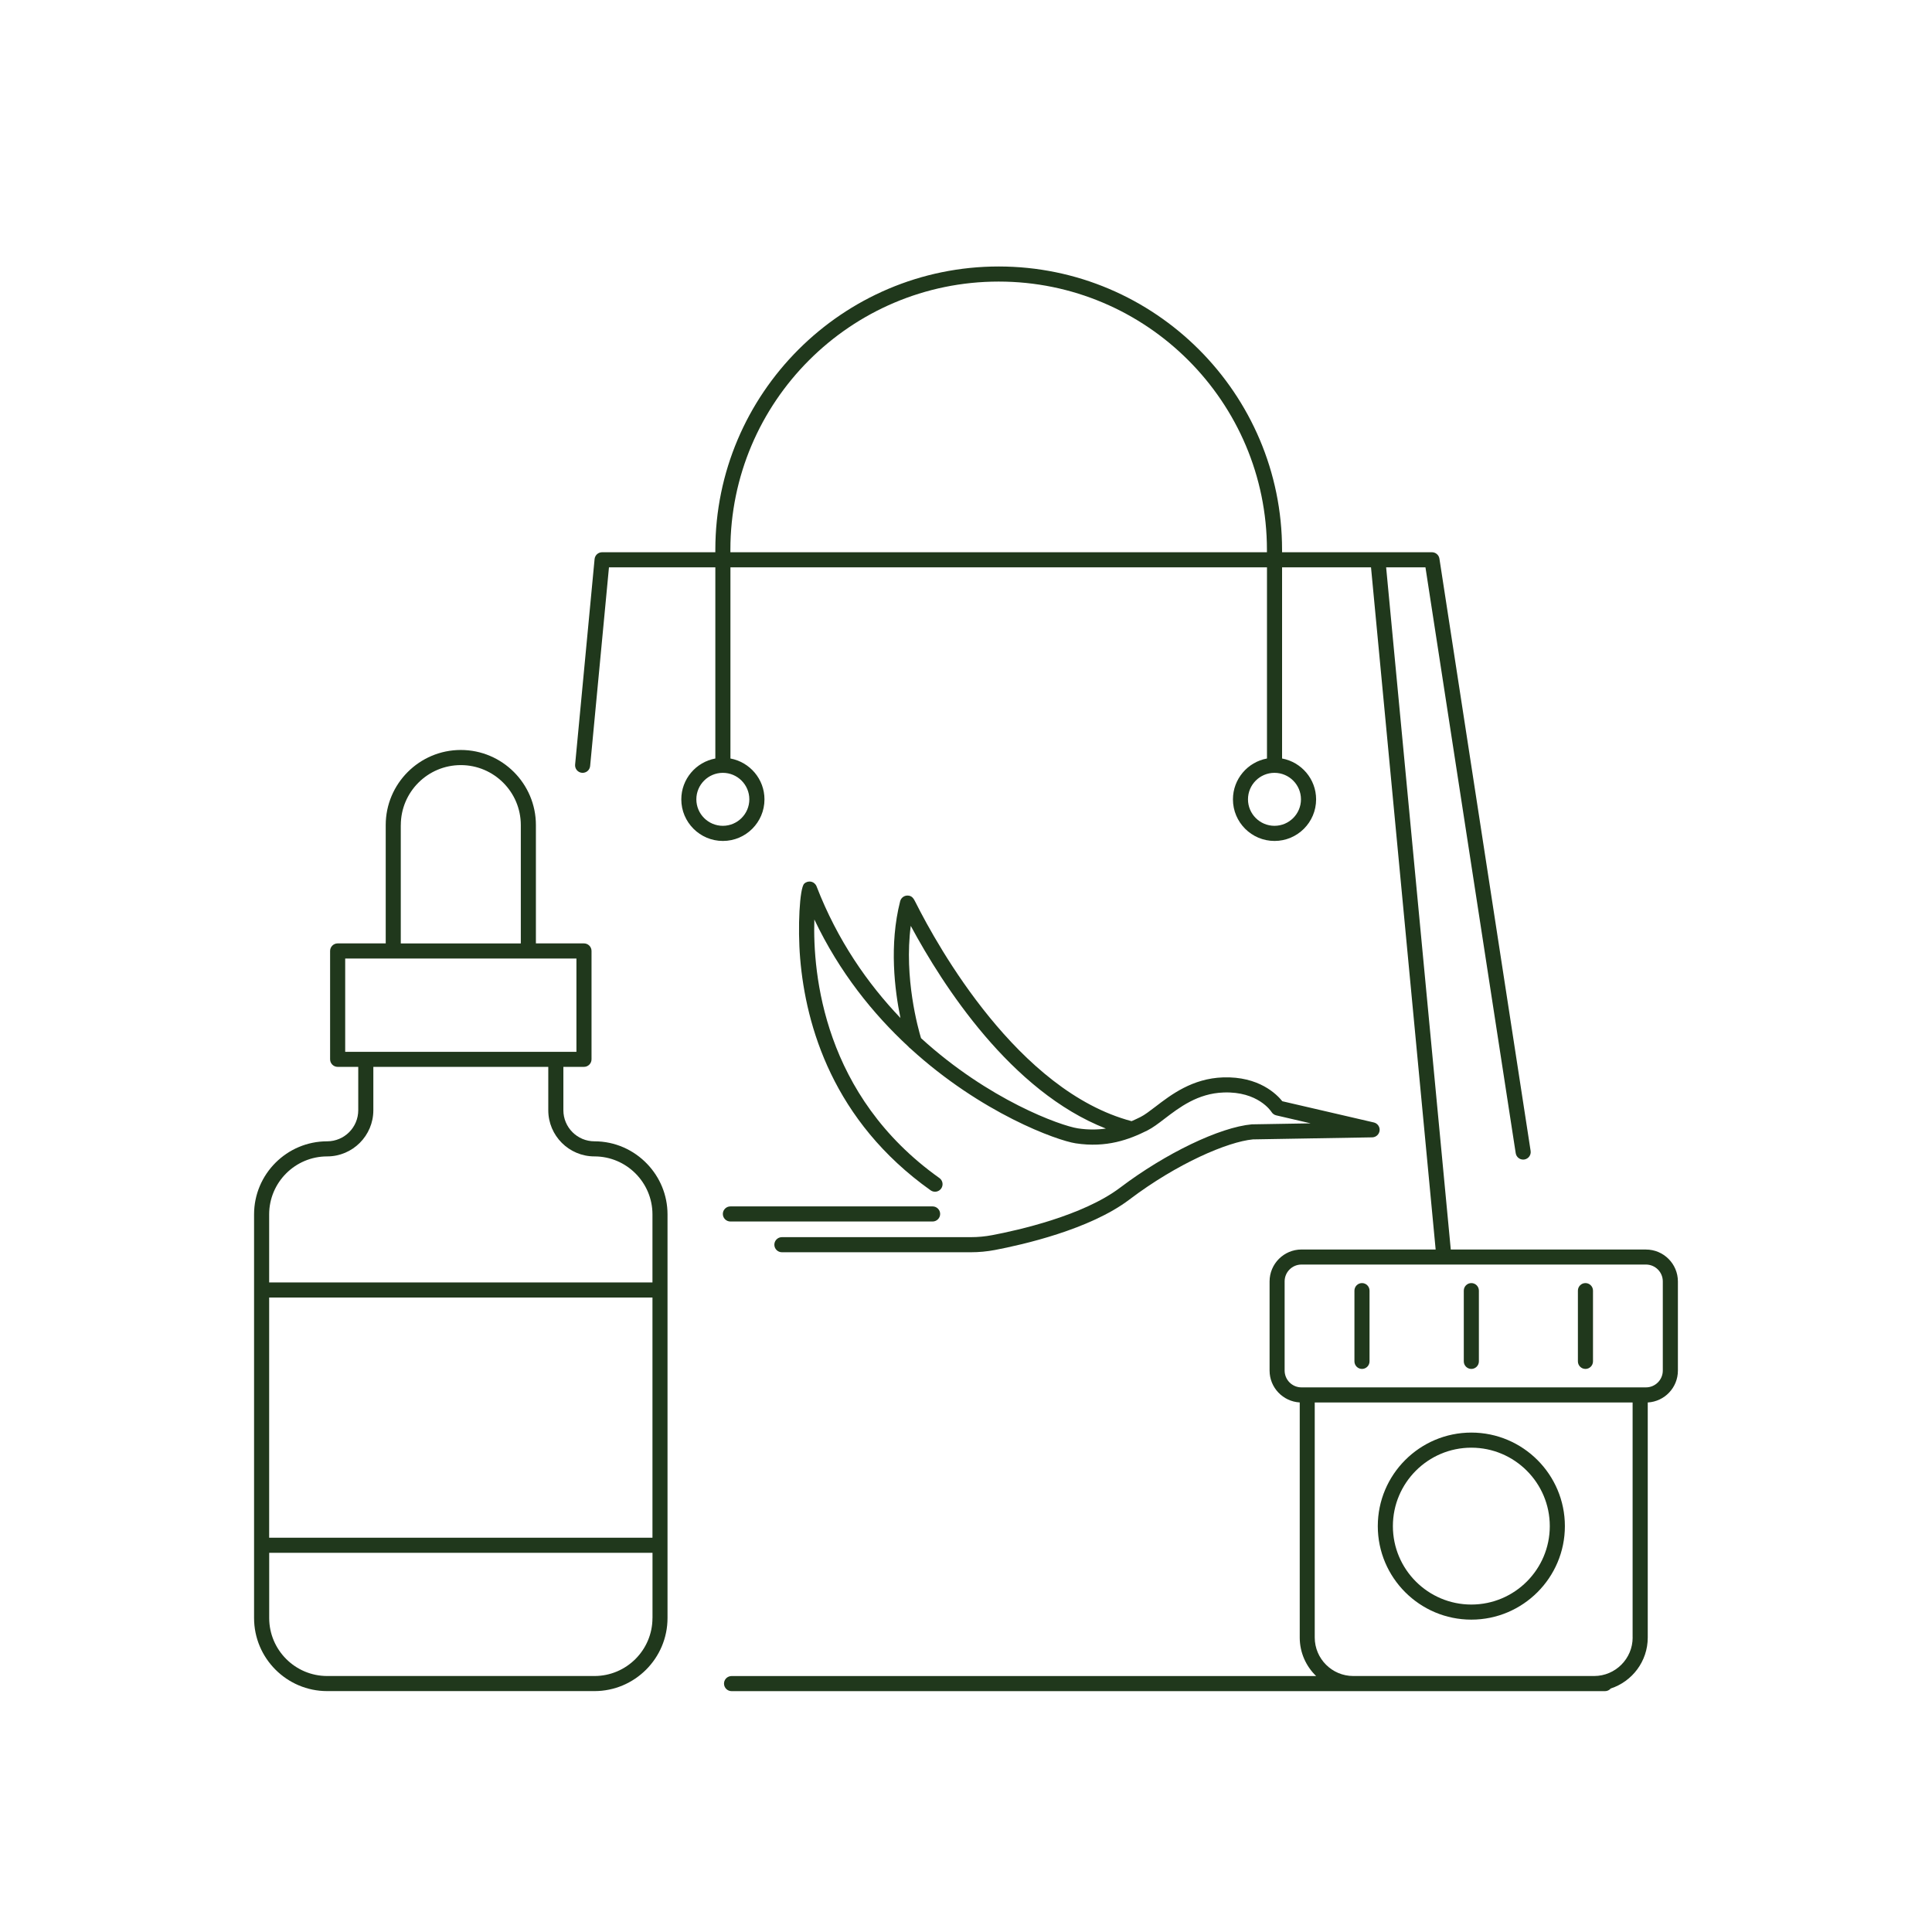
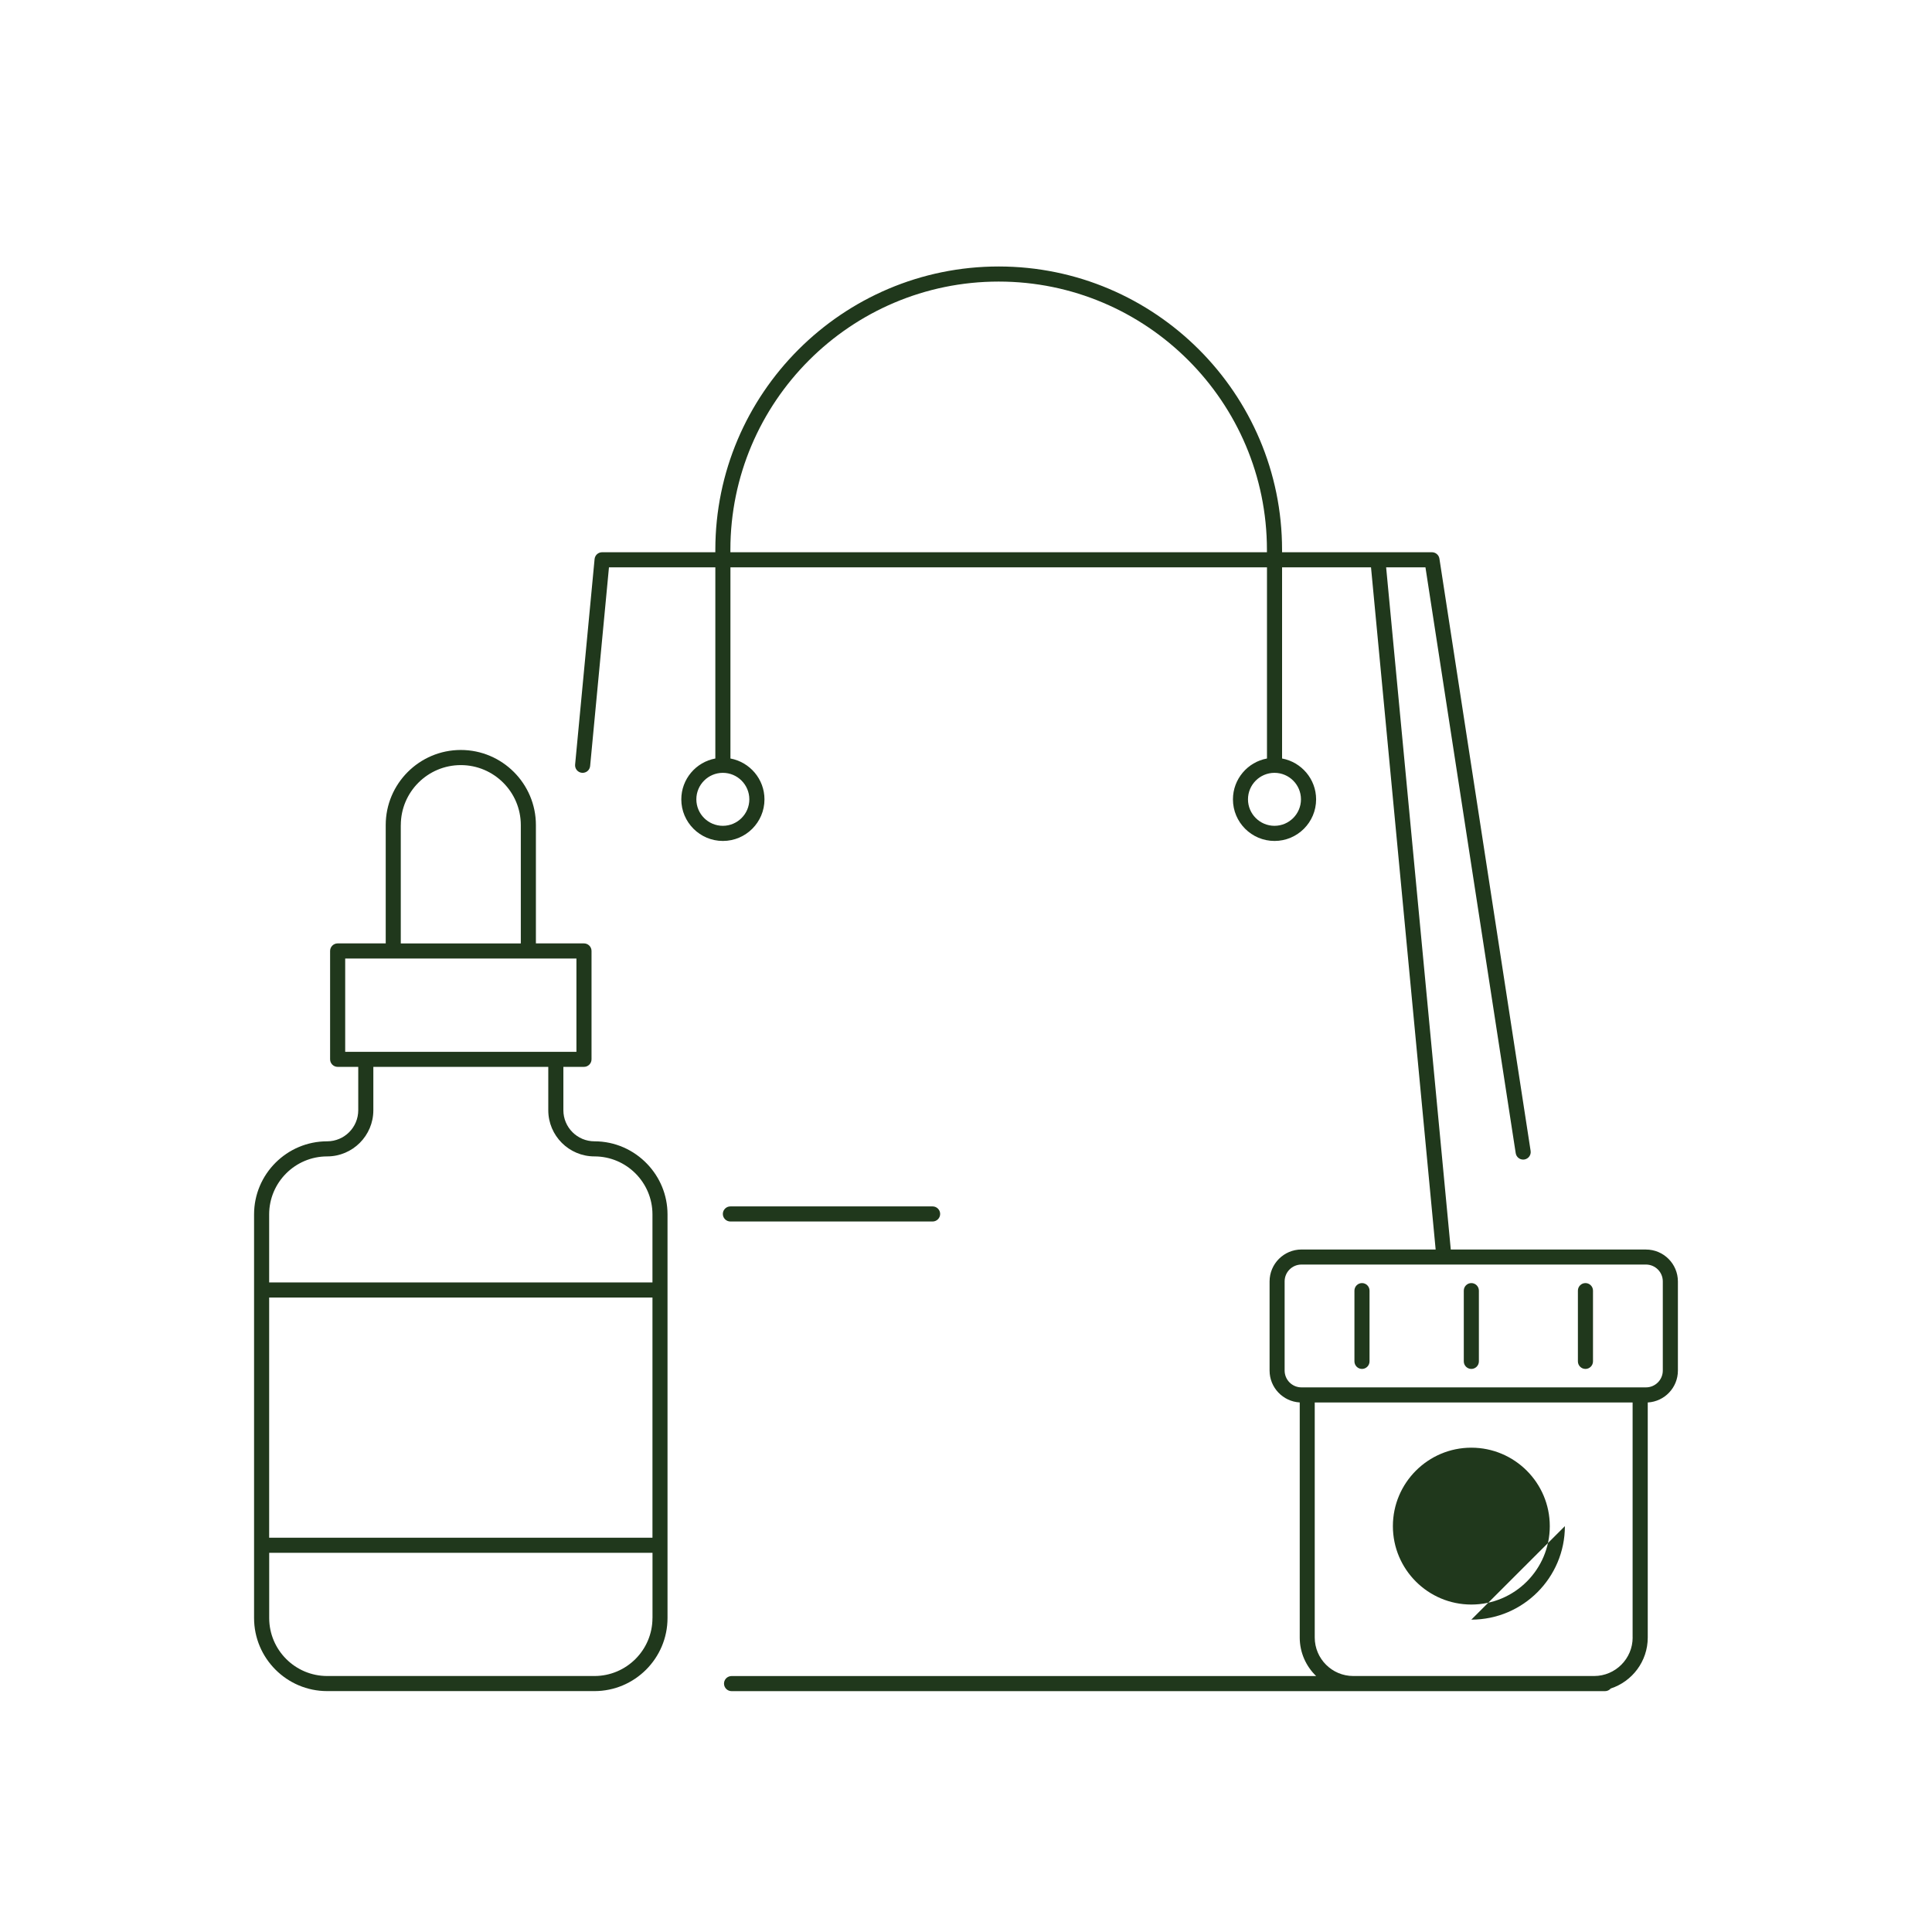
<svg xmlns="http://www.w3.org/2000/svg" id="Layer_1" viewBox="0 0 512 512">
  <defs>
    <style>.cls-1{fill:#20381c;}.cls-2{fill:none;}</style>
  </defs>
  <path class="cls-2" d="M184.54,211.83c0,3.87,3.15,7.02,7.02,7.02s7.02-3.15,7.02-7.02-3.15-7.02-7.02-7.02-7.02,3.15-7.02,7.02Z" />
  <path class="cls-2" d="M335.75,145.71c0-39.2-31.89-71.09-71.09-71.09s-71.1,31.89-71.1,71.09v.64h142.19v-.64Z" />
-   <circle class="cls-2" cx="337.75" cy="211.83" r="7.02" />
-   <path class="cls-2" d="M285.66,299.03c2.73,.42,5.18,.38,7.41,.05-25.14-9.84-43.19-37.87-51.71-53.72-1.82,13.78,1.99,27.32,2.72,29.76,17.96,16.41,36.97,23.2,41.58,23.91Z" />
  <path class="cls-2" d="M389.92,425.22c11.46,0,20.79-9.32,20.79-20.78s-9.32-20.79-20.79-20.79-20.79,9.32-20.79,20.79,9.32,20.78,20.79,20.78Z" />
  <path class="cls-2" d="M436.2,335.13h-91.3c-2.46,0-4.46,2-4.46,4.46v23.63c0,2.46,2,4.46,4.46,4.46h91.3c2.46,0,4.46-2,4.46-4.46v-23.63c0-2.46-2-4.46-4.46-4.46Zm-73.26,25.65c0,1.1-.9,2-2,2s-2-.9-2-2v-18.75c0-1.1,.9-2,2-2s2,.9,2,2v18.75Zm28.98,0c0,1.1-.9,2-2,2s-2-.9-2-2v-18.75c0-1.1,.9-2,2-2s2,.9,2,2v18.75Zm30.24,0c0,1.1-.9,2-2,2s-2-.9-2-2v-18.75c0-1.1,.9-2,2-2s2,.9,2,2v18.75Z" />
  <path class="cls-2" d="M348.43,433.96c0,5.63,4.58,10.21,10.21,10.21h63.83c5.63,0,10.21-4.58,10.21-10.21v-62.28h-84.24v62.28Zm41.49-54.3c13.67,0,24.79,11.12,24.79,24.79s-11.12,24.78-24.79,24.78-24.79-11.12-24.79-24.78,11.12-24.79,24.79-24.79Z" />
  <path class="cls-2" d="M138.03,218.66c0-8.77-7.13-15.9-15.9-15.9s-15.9,7.13-15.9,15.9v31.36h31.81v-31.36Z" />
  <rect class="cls-2" x="91.49" y="254.02" width="61.28" height="24.72" />
  <path class="cls-2" d="M71.33,428.79c0,8.48,6.9,15.37,15.37,15.37h70.83c8.48,0,15.37-6.9,15.37-15.37v-17.28H71.33v17.28Z" />
-   <rect class="cls-2" x="71.33" y="343.86" width="101.58" height="63.65" />
  <path class="cls-2" d="M157.54,306.46c-6.75,0-12.24-5.49-12.24-12.24v-11.49h-46.36v11.49c0,6.75-5.49,12.24-12.24,12.24-8.48,0-15.37,6.9-15.37,15.37v18.03h101.58v-18.03c0-8.48-6.9-15.37-15.37-15.37Z" />
  <path class="cls-1" d="M157.54,302.46c-4.54,0-8.24-3.69-8.24-8.24v-11.49h5.46c1.1,0,2-.9,2-2v-28.72c0-1.1-.9-2-2-2h-12.74v-31.36c0-10.97-8.93-19.9-19.9-19.9s-19.9,8.93-19.9,19.9v31.36h-12.74c-1.1,0-2,.9-2,2v28.72c0,1.1,.9,2,2,2h5.46v11.49c0,4.54-3.69,8.24-8.24,8.24-10.68,0-19.37,8.69-19.37,19.37v106.96c0,10.68,8.69,19.37,19.37,19.37h70.83c10.68,0,19.37-8.69,19.37-19.37v-106.96c0-5.18-2.05-9.88-5.38-13.36-3.53-3.7-8.49-6.01-13.99-6.01Zm-51.32-83.8c0-8.77,7.13-15.9,15.9-15.9s15.9,7.13,15.9,15.9v31.36h-31.81v-31.36Zm-14.74,60.08v-24.72h61.28v24.72h-61.28Zm81.43,150.05c0,8.48-6.9,15.37-15.37,15.37H86.71c-8.48,0-15.37-6.9-15.37-15.37v-17.28h101.58v17.28Zm0-21.28H71.33v-63.65h101.58v63.65Zm0-67.65H71.33v-18.03c0-8.48,6.9-15.37,15.37-15.37,6.75,0,12.24-5.49,12.24-12.24v-11.49h46.36v11.49c0,6.75,5.49,12.24,12.24,12.24,8.48,0,15.37,6.9,15.37,15.37v18.03Z" />
  <path class="cls-1" d="M436.2,331.13h-51.73l-4.08-43.05-13.05-137.73h10.42l23.61,153.26,.31,1.99c.15,.99,1,1.7,1.97,1.7,.1,0,.2,0,.31-.02,1.09-.17,1.84-1.19,1.67-2.28l-24.17-156.95c-.15-.98-.99-1.7-1.98-1.7h-39.72v-.64c0-41.41-33.69-75.09-75.09-75.09s-75.1,33.69-75.1,75.09v.64h-30.01c-1.03,0-1.89,.78-1.99,1.81l-5.16,54.46c-.1,1.1,.7,2.08,1.8,2.18,.17,.02,.34,0,.51-.02,.89-.14,1.58-.85,1.67-1.78l4.99-52.65h28.19v50.66c-5.12,.94-9.02,5.44-9.02,10.83,0,6.08,4.94,11.02,11.02,11.02s11.02-4.94,11.02-11.02c0-5.39-3.9-9.88-9.02-10.83v-50.66h142.19v50.66c-5.12,.94-9.02,5.44-9.02,10.83,0,6.08,4.94,11.02,11.02,11.02s11.02-4.94,11.02-11.02c0-5.39-3.9-9.88-9.02-10.83v-50.66h23.57l17.13,180.78h-35.55c-4.67,0-8.46,3.8-8.46,8.46v23.63c0,4.51,3.55,8.19,7.99,8.44v62.3c0,4,1.67,7.62,4.35,10.21H193.87c-.11,0-.21,.02-.32,.03-.95,.15-1.68,.97-1.68,1.97,0,1.1,.9,2,2,2h231.48c.61,0,1.15-.28,1.51-.7,5.69-1.86,9.81-7.2,9.81-13.5v-62.3c4.45-.25,7.99-3.93,7.99-8.44v-23.63c0-4.67-3.8-8.46-8.46-8.46Zm-237.62-119.3c0,3.87-3.15,7.02-7.02,7.02s-7.02-3.15-7.02-7.02,3.15-7.02,7.02-7.02,7.02,3.15,7.02,7.02Zm-5.02-65.48v-.64c0-39.2,31.89-71.09,71.1-71.09s71.09,31.89,71.09,71.09v.64H193.56Zm151.21,65.48c0,3.87-3.15,7.02-7.02,7.02s-7.02-3.15-7.02-7.02,3.15-7.02,7.02-7.02,7.02,3.15,7.02,7.02Zm87.9,222.12c0,5.63-4.58,10.21-10.21,10.21h-63.83c-5.63,0-10.21-4.58-10.21-10.21v-62.28h84.24v62.28Zm7.99-70.74c0,2.46-2,4.46-4.46,4.46h-91.3c-2.46,0-4.46-2-4.46-4.46v-23.63c0-2.46,2-4.46,4.46-4.46h91.3c2.46,0,4.46,2,4.46,4.46v23.63Z" />
  <path class="cls-1" d="M360.94,340.03c-1.1,0-2,.9-2,2v18.75c0,1.1,.9,2,2,2s2-.9,2-2v-18.75c0-1.1-.9-2-2-2Z" />
  <path class="cls-1" d="M389.92,340.03c-1.1,0-2,.9-2,2v18.75c0,1.1,.9,2,2,2s2-.9,2-2v-18.75c0-1.1-.9-2-2-2Z" />
  <path class="cls-1" d="M420.16,340.03c-1.1,0-2,.9-2,2v18.75c0,1.1,.9,2,2,2s2-.9,2-2v-18.75c0-1.1-.9-2-2-2Z" />
-   <path class="cls-1" d="M389.92,429.22c13.67,0,24.79-11.12,24.79-24.78s-11.12-24.79-24.79-24.79-24.79,11.12-24.79,24.79,11.12,24.78,24.79,24.78Zm0-45.57c11.46,0,20.79,9.32,20.79,20.79s-9.32,20.78-20.79,20.78-20.79-9.32-20.79-20.78,9.32-20.79,20.79-20.79Z" />
-   <path class="cls-1" d="M214.94,233.66c-.66-.14-1.35,.06-1.83,.54-1.2,1.2-1.75,11.55-1.06,19.79,1.5,17.89,8.72,43.08,34.58,61.46,.9,.64,2.15,.43,2.79-.47,.64-.9,.43-2.15-.47-2.79-30.71-21.83-33.58-54.05-33.14-68.52,6.64,14,15.61,25.07,24.91,33.68,.14,.19,.31,.34,.5,.47,18.86,17.26,38.97,24.43,43.83,25.17,8.22,1.26,14.22-1.01,19-3.4,1.44-.72,2.9-1.83,4.58-3.12,3.91-2.99,8.78-6.72,15.65-6.95,9.08-.33,12.55,4.95,12.68,5.16,.28,.45,.73,.78,1.25,.9l9.14,2.12-15.44,.26s-.1,0-.15,0c-8.51,.77-22.86,7.66-34.9,16.77-9.82,7.43-27,11.29-33.93,12.6-1.85,.35-3.76,.53-5.66,.53h-50.06c-1.1,0-2,.9-2,2s.9,2,2,2h50.06c2.15,0,4.3-.2,6.4-.6,7.21-1.37,25.11-5.4,35.6-13.34,12.77-9.67,26.13-15.34,32.77-15.97l31.61-.54c1.01-.02,1.85-.79,1.96-1.79,.11-1-.55-1.93-1.54-2.16l-24.24-5.62c-1.5-1.87-6.22-6.63-15.69-6.32-8.15,.27-13.81,4.6-17.94,7.77-1.52,1.16-2.84,2.17-3.94,2.72-.76,.38-1.55,.75-2.38,1.11-30.06-7.96-51.38-46.3-57.22-57.94-.5-.99-.93-1.85-2.17-1.85-.91,0-1.71,.62-1.94,1.51-2.95,11.56-1.44,23.6,.08,30.94-8.66-9.07-16.69-20.55-22.23-34.88-.24-.63-.79-1.1-1.45-1.24Zm26.42,11.7c8.52,15.85,26.57,43.89,51.71,53.72-2.23,.32-4.68,.36-7.41-.05-4.61-.71-23.61-7.5-41.58-23.91-.74-2.44-4.54-15.99-2.72-29.76Z" />
+   <path class="cls-1" d="M389.92,429.22c13.67,0,24.79-11.12,24.79-24.78Zm0-45.57c11.46,0,20.79,9.32,20.79,20.79s-9.32,20.78-20.79,20.78-20.79-9.32-20.79-20.78,9.32-20.79,20.79-20.79Z" />
  <path class="cls-1" d="M191.56,321.71c0,1.1,.9,2,2,2h53.59c1.1,0,2-.9,2-2s-.9-2-2-2h-53.59c-1.1,0-2,.9-2,2Z" />
</svg>